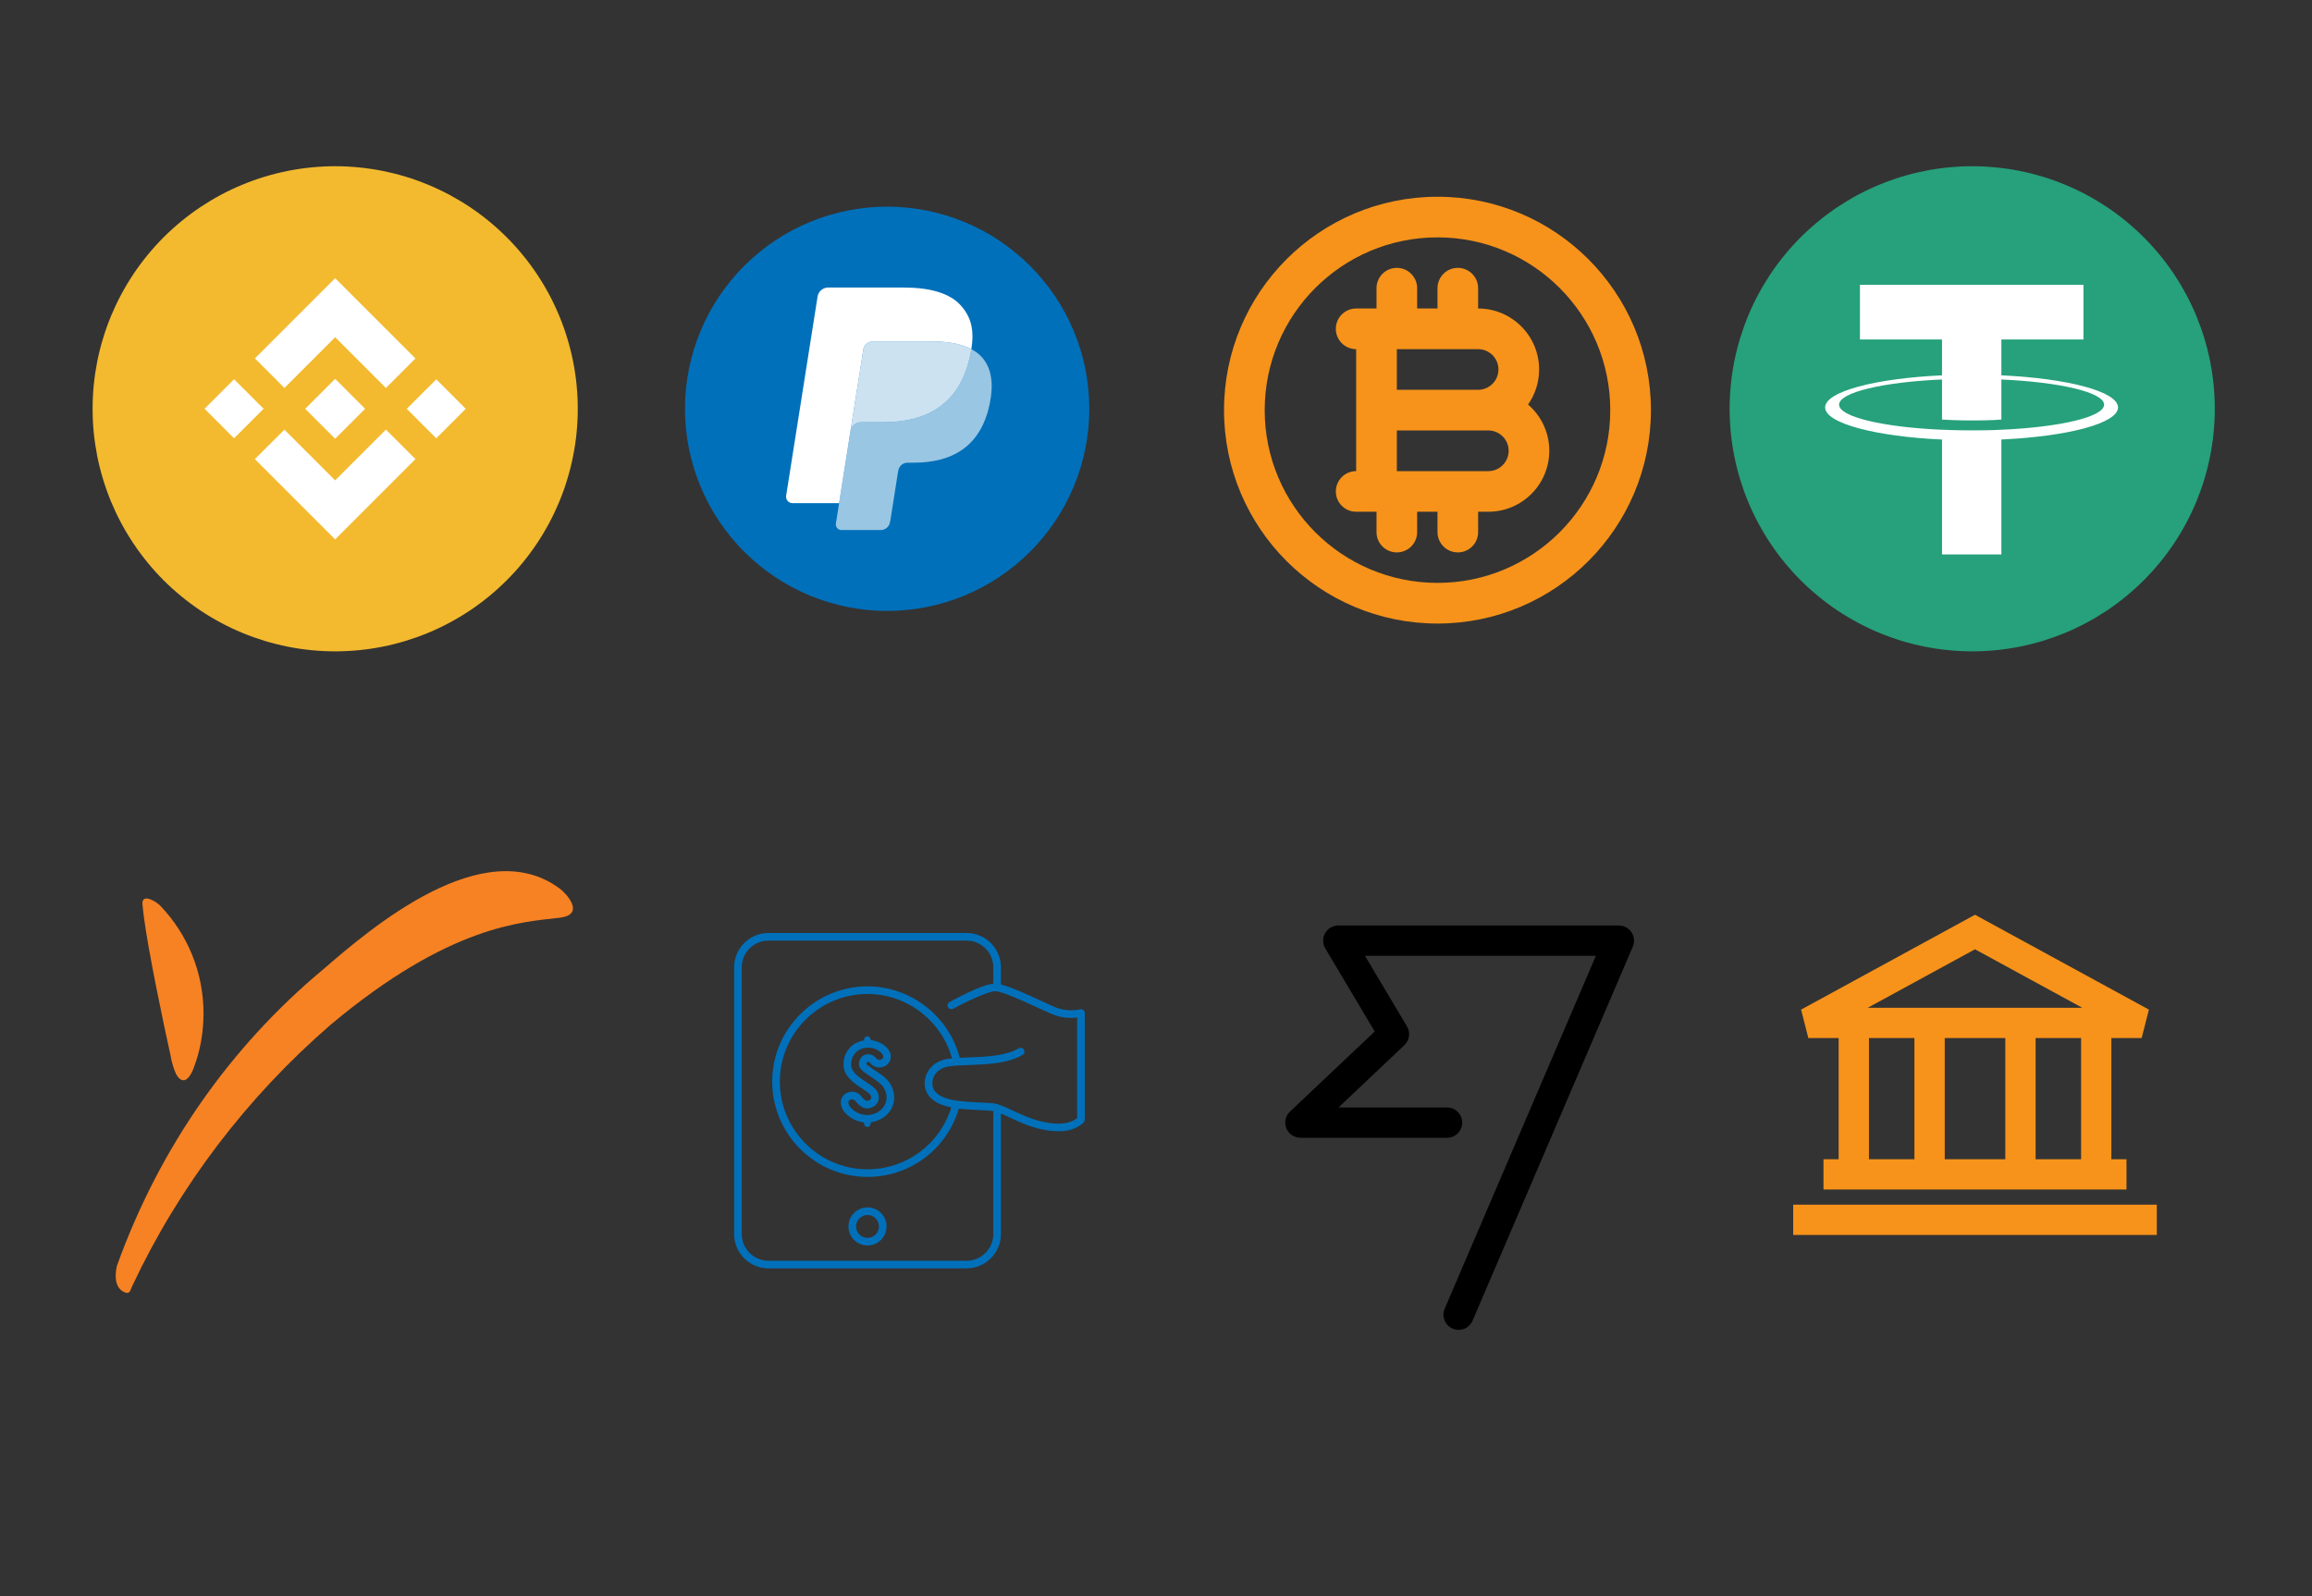
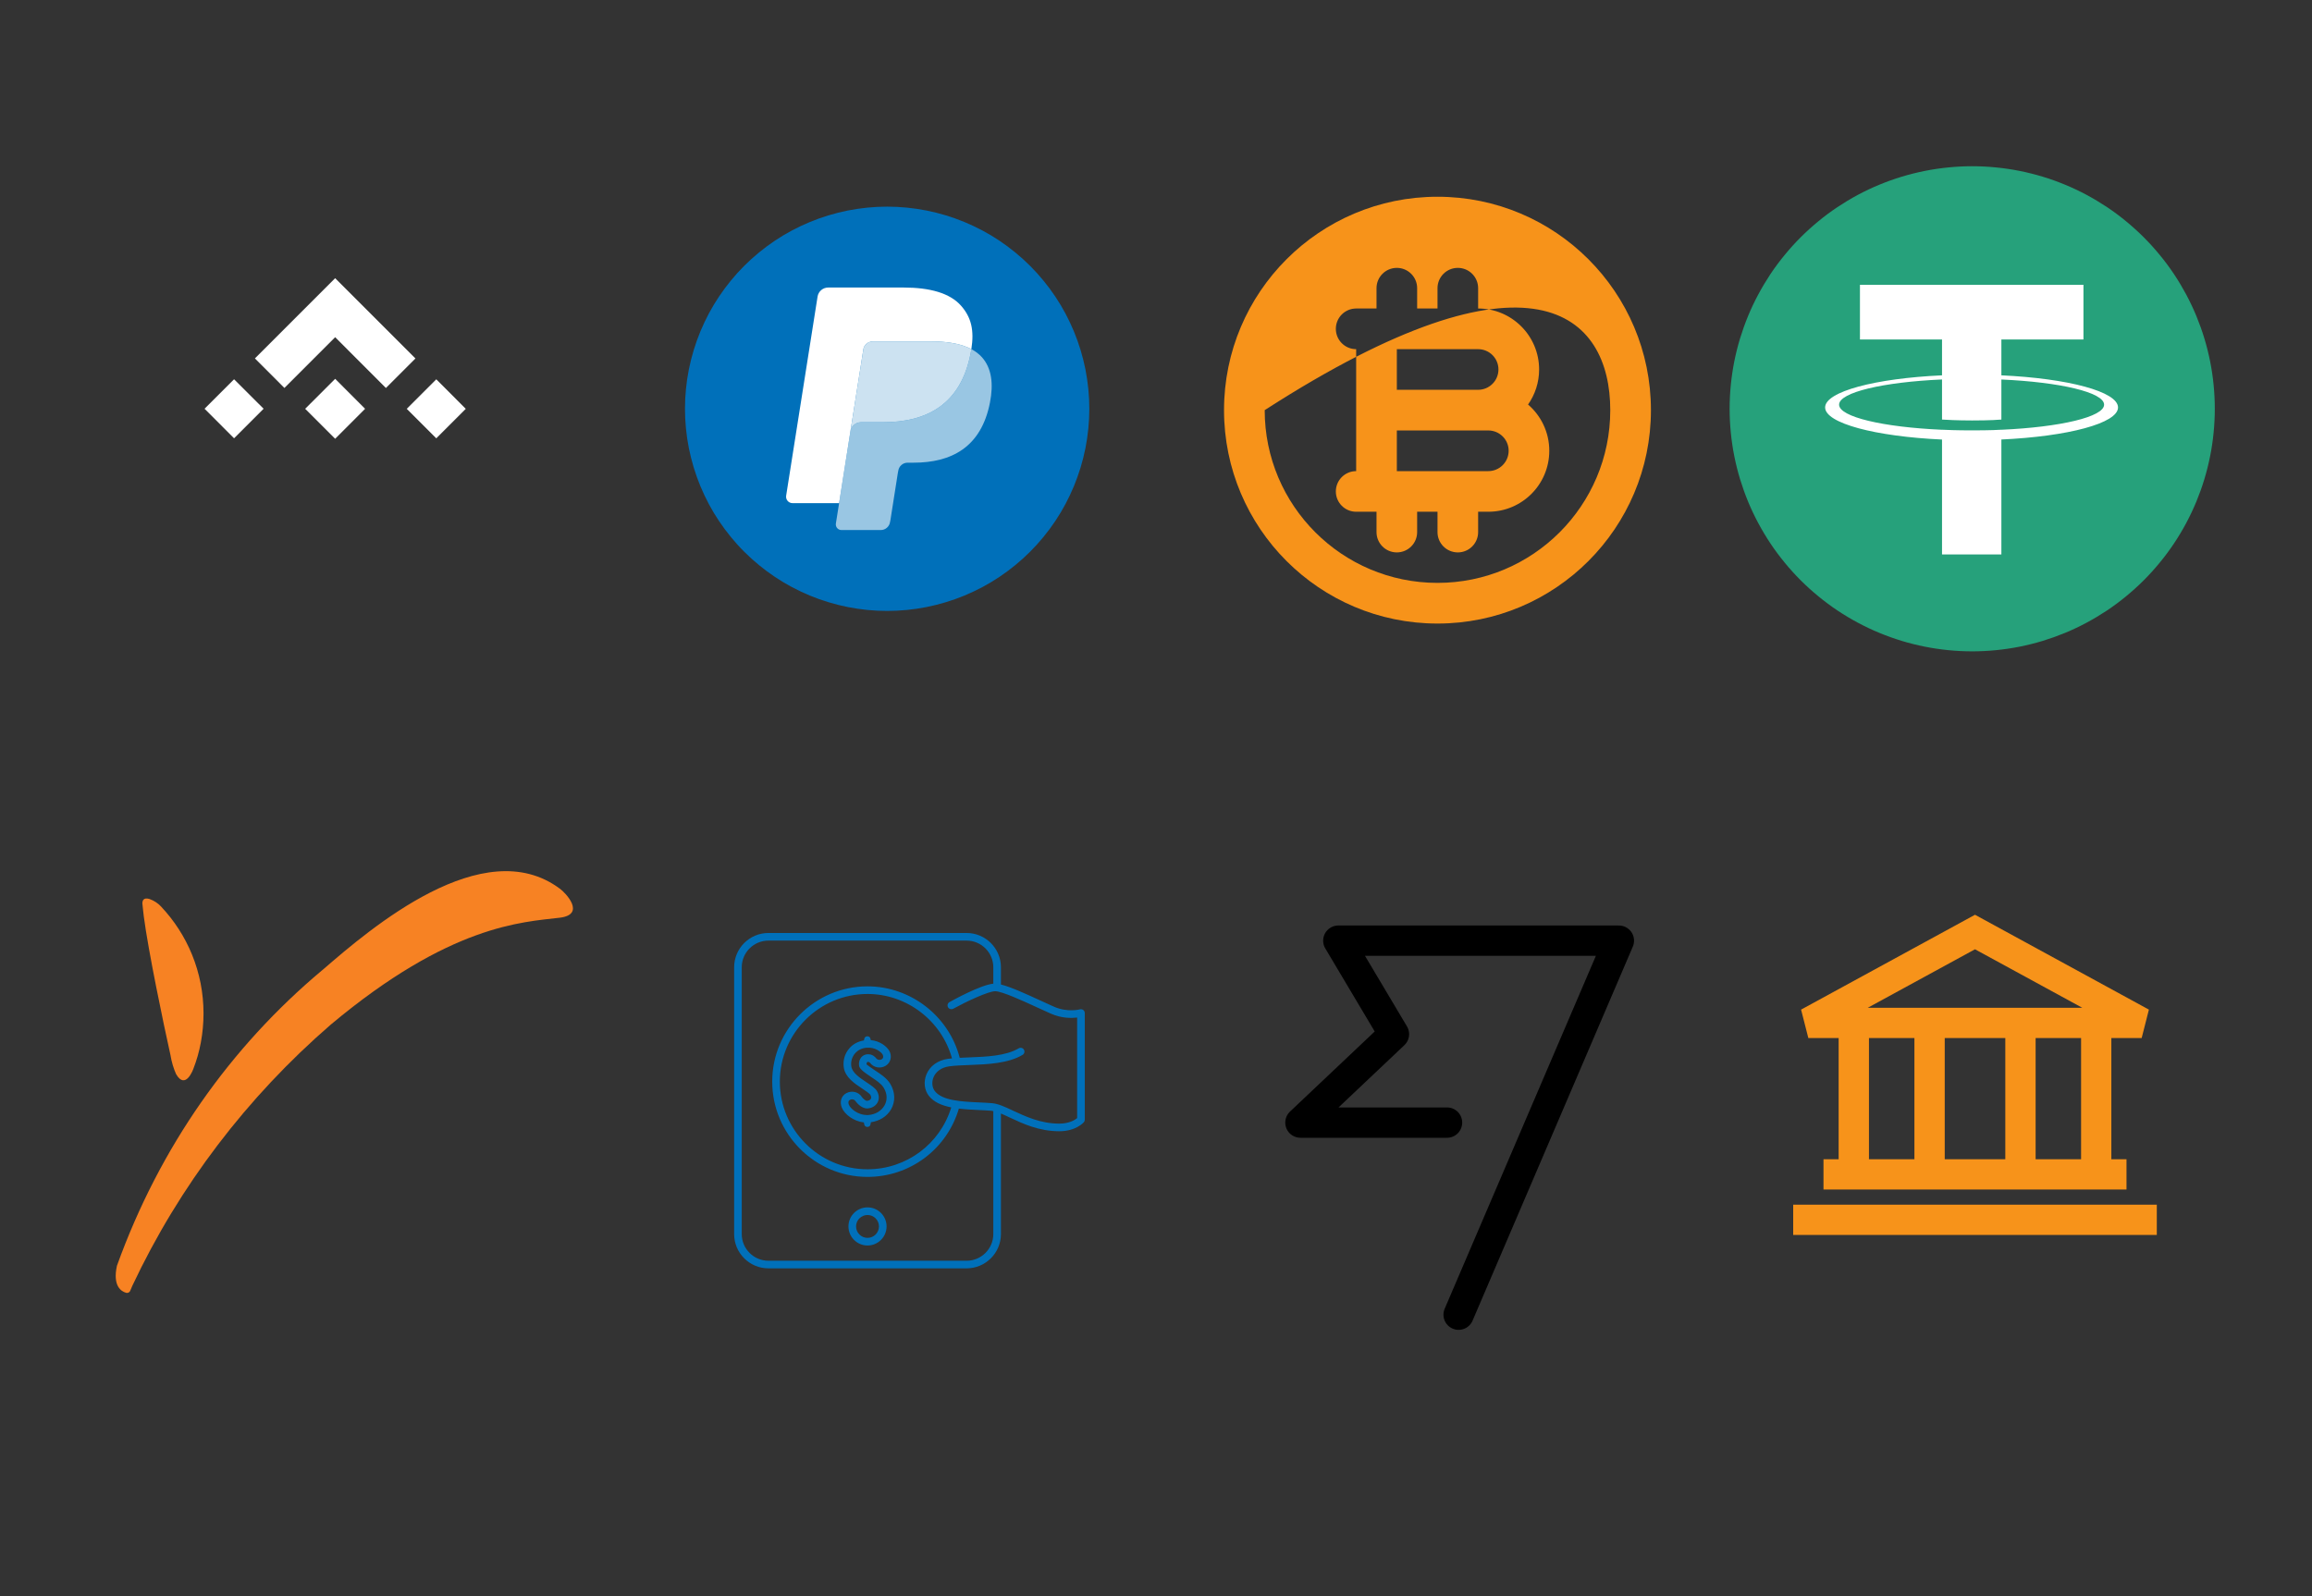
<svg xmlns="http://www.w3.org/2000/svg" width="294" zoomAndPan="magnify" viewBox="0 0 220.5 152.25" height="203" preserveAspectRatio="xMidYMid meet" version="1.0">
  <rect x="0" y="0" width="220.5" height="152.25" fill="#333333" stroke="none" />
  <defs>
    <clipPath id="35875a7362">
      <path d="M 164.957 15.855 L 211.23 15.855 L 211.23 62.129 L 164.957 62.129 Z M 164.957 15.855 " clip-rule="nonzero" />
    </clipPath>
    <clipPath id="7d31cd0226">
-       <path d="M 8.832 15.855 L 55.102 15.855 L 55.102 62.129 L 8.832 62.129 Z M 8.832 15.855 " clip-rule="nonzero" />
-     </clipPath>
+       </clipPath>
  </defs>
  <path fill="#0070ba" d="M 82.738 118.801 C 83.738 118.801 84.555 117.984 84.555 116.98 C 84.555 115.98 83.738 115.164 82.738 115.164 C 81.734 115.164 80.918 115.98 80.918 116.98 C 80.918 117.984 81.734 118.801 82.738 118.801 Z M 82.738 115.891 C 83.34 115.891 83.828 116.383 83.828 116.98 C 83.828 117.582 83.34 118.074 82.738 118.074 C 82.137 118.074 81.645 117.582 81.645 116.98 C 81.645 116.383 82.137 115.891 82.738 115.891 Z M 83.48 102.121 C 82.977 101.785 82.691 101.566 82.648 101.531 C 82.637 101.438 82.668 101.355 82.699 101.316 C 82.711 101.301 82.723 101.289 82.773 101.285 C 82.887 101.285 82.965 101.363 82.969 101.367 C 83.305 101.832 83.957 101.961 84.457 101.664 C 84.953 101.367 85.105 100.754 84.812 100.23 C 84.586 99.836 83.957 99.293 83.047 99.211 C 83.035 99.156 83.023 99.113 83.02 99.086 C 82.969 98.762 82.477 98.77 82.426 99.086 L 82.395 99.242 C 81.848 99.328 81.359 99.582 81.012 99.984 C 80.57 100.484 80.375 101.152 80.473 101.82 C 80.609 102.758 81.504 103.352 82.223 103.828 C 82.449 103.98 82.918 104.289 82.996 104.414 C 83.062 104.523 83.129 104.684 83.051 104.816 C 82.988 104.922 82.859 104.988 82.691 105 C 82.551 105.008 82.301 104.789 82.203 104.641 C 81.895 104.148 81.238 103.988 80.715 104.27 C 80.23 104.535 80.059 105.094 80.289 105.656 C 80.547 106.281 81.395 106.949 82.387 107.062 L 82.426 107.254 C 82.477 107.57 82.969 107.574 83.02 107.254 C 83.027 107.215 83.043 107.133 83.062 107.043 C 83.883 106.926 84.59 106.488 84.977 105.824 C 85.414 105.066 85.387 104.172 84.898 103.367 C 84.582 102.848 84.023 102.477 83.484 102.121 Z M 84.348 105.457 C 84.051 105.973 83.473 106.309 82.809 106.355 L 82.684 106.359 C 81.867 106.359 81.129 105.789 80.961 105.379 C 80.922 105.277 80.844 105.027 81.062 104.91 C 81.125 104.875 81.191 104.859 81.258 104.859 C 81.391 104.859 81.523 104.922 81.594 105.031 C 81.598 105.039 82.102 105.762 82.742 105.727 C 83.152 105.699 83.496 105.5 83.68 105.184 C 83.879 104.84 83.855 104.422 83.617 104.035 C 83.469 103.797 83.113 103.547 82.625 103.223 C 81.996 102.805 81.281 102.332 81.191 101.715 C 81.125 101.258 81.258 100.805 81.559 100.461 C 81.828 100.152 82.223 99.965 82.664 99.934 C 83.484 99.875 84.043 100.348 84.18 100.59 C 84.254 100.727 84.277 100.926 84.086 101.039 C 83.914 101.141 83.672 101.098 83.551 100.93 C 83.477 100.836 83.207 100.527 82.727 100.562 C 82.492 100.578 82.301 100.672 82.152 100.836 C 81.973 101.047 81.887 101.344 81.93 101.637 C 81.969 101.914 82.238 102.168 83.082 102.727 C 83.555 103.039 84.043 103.363 84.277 103.746 C 84.625 104.312 84.648 104.938 84.348 105.457 Z M 103.312 96.336 C 103.223 96.27 103.109 96.246 102.996 96.277 C 102.984 96.281 101.809 96.59 100.527 96.027 C 100.145 95.859 99.707 95.656 99.25 95.445 C 97.836 94.797 96.391 94.133 95.461 93.906 L 95.461 92.266 C 95.461 90.461 93.992 88.992 92.188 88.992 L 73.285 88.992 C 71.48 88.992 70.016 90.461 70.016 92.266 L 70.016 117.711 C 70.016 119.512 71.48 120.98 73.285 120.98 L 92.188 120.98 C 93.992 120.98 95.461 119.512 95.461 117.711 L 95.461 106.215 C 95.727 106.324 96.012 106.457 96.32 106.602 C 97.555 107.184 99.094 107.902 101.027 107.902 C 102.609 107.902 103.34 107.078 103.367 107.043 C 103.426 106.977 103.457 106.891 103.457 106.805 L 103.457 96.625 C 103.457 96.512 103.402 96.406 103.312 96.336 Z M 102.73 106.648 C 102.531 106.816 101.988 107.176 101.027 107.176 C 99.254 107.176 97.801 106.492 96.629 105.945 C 95.867 105.586 95.207 105.277 94.617 105.227 C 94.215 105.191 93.785 105.172 93.344 105.152 C 91.715 105.074 89.871 104.988 89.164 104.082 C 88.895 103.742 88.844 103.223 89.027 102.766 C 89.254 102.203 89.793 101.82 90.512 101.715 C 91.051 101.637 91.727 101.613 92.441 101.586 C 94.176 101.52 96.141 101.441 97.527 100.617 C 97.699 100.516 97.754 100.293 97.652 100.121 C 97.551 99.949 97.324 99.891 97.152 99.996 C 95.93 100.723 94.059 100.797 92.414 100.859 C 92.109 100.871 91.816 100.883 91.531 100.898 C 90.508 96.93 86.863 94.082 82.738 94.082 C 77.727 94.082 73.648 98.16 73.648 103.168 C 73.648 108.18 77.727 112.258 82.738 112.258 C 86.797 112.258 90.316 109.598 91.449 105.742 C 92.062 105.816 92.699 105.848 93.312 105.879 C 93.742 105.898 94.164 105.918 94.555 105.949 C 94.609 105.953 94.672 105.973 94.734 105.984 L 94.734 117.711 C 94.734 119.113 93.59 120.254 92.188 120.254 L 73.285 120.254 C 71.883 120.254 70.742 119.113 70.742 117.711 L 70.742 92.266 C 70.742 90.859 71.883 89.719 73.285 89.719 L 92.188 89.719 C 93.59 89.719 94.734 90.859 94.734 92.266 L 94.734 93.828 C 93.512 93.945 90.875 95.406 90.559 95.582 C 90.383 95.676 90.32 95.898 90.414 96.074 C 90.512 96.25 90.734 96.312 90.91 96.219 C 92.117 95.555 94.27 94.539 94.93 94.547 C 95.629 94.582 97.469 95.426 98.945 96.105 C 99.406 96.32 99.848 96.523 100.234 96.691 C 101.242 97.137 102.191 97.121 102.73 97.059 Z M 88.59 104.531 C 89.066 105.137 89.84 105.453 90.723 105.629 C 89.656 109.125 86.438 111.531 82.738 111.531 C 78.129 111.531 74.375 107.777 74.375 103.168 C 74.375 98.559 78.129 94.809 82.738 94.809 C 86.488 94.809 89.805 97.367 90.793 100.953 C 90.66 100.965 90.531 100.977 90.406 100.996 C 89.426 101.137 88.68 101.684 88.352 102.492 C 88.066 103.199 88.16 103.98 88.59 104.531 Z M 88.59 104.531 " fill-opacity="1" fill-rule="nonzero" />
  <path fill="#f78223" d="M 53.391 84.762 C 53.953 85.168 55.906 87.223 53.391 87.535 C 49.785 87.961 42.922 88.211 31.547 97.73 C 23.562 104.648 17.109 113.102 12.613 122.66 L 12.418 123.121 C 12.367 123.242 12.25 123.324 12.113 123.324 C 12.082 123.324 12.055 123.32 12.023 123.312 L 12.027 123.312 C 11.562 123.18 10.73 122.672 11.152 120.734 C 15.234 109.395 22 99.855 30.707 92.559 L 30.809 92.477 C 35.324 88.562 46.102 79.336 53.387 84.762 Z M 13.715 87.422 C 14.141 90.695 15.594 97.672 16.254 100.617 C 16.367 101.309 16.555 101.926 16.816 102.508 L 16.797 102.457 C 17.707 104.031 18.445 101.938 18.445 101.938 C 19.059 100.371 19.41 98.559 19.41 96.664 C 19.41 92.715 17.867 89.125 15.355 86.465 L 15.363 86.469 C 15.062 86.152 14.691 85.906 14.277 85.758 L 14.258 85.75 C 13.676 85.578 13.578 85.906 13.578 86.18 C 13.598 86.449 13.695 87.207 13.715 87.418 Z M 13.715 87.422 " fill-opacity="1" fill-rule="nonzero" />
  <path fill="#0070ba" d="M 103.891 38.992 C 103.891 39.625 103.859 40.254 103.797 40.883 C 103.734 41.512 103.641 42.133 103.52 42.754 C 103.395 43.371 103.242 43.984 103.059 44.59 C 102.875 45.191 102.664 45.785 102.422 46.371 C 102.18 46.953 101.91 47.523 101.613 48.082 C 101.316 48.637 100.992 49.18 100.641 49.703 C 100.289 50.227 99.914 50.734 99.512 51.223 C 99.113 51.711 98.688 52.18 98.242 52.625 C 97.797 53.07 97.328 53.496 96.84 53.895 C 96.352 54.297 95.844 54.672 95.32 55.023 C 94.797 55.375 94.254 55.699 93.699 55.996 C 93.141 56.293 92.57 56.562 91.988 56.805 C 91.402 57.047 90.809 57.258 90.207 57.441 C 89.602 57.625 88.988 57.777 88.371 57.902 C 87.75 58.023 87.129 58.117 86.5 58.18 C 85.871 58.242 85.242 58.273 84.609 58.273 C 83.977 58.273 83.348 58.242 82.719 58.18 C 82.09 58.117 81.465 58.023 80.848 57.902 C 80.227 57.777 79.617 57.625 79.012 57.441 C 78.406 57.258 77.812 57.047 77.23 56.805 C 76.648 56.562 76.078 56.293 75.52 55.996 C 74.965 55.699 74.422 55.375 73.898 55.023 C 73.371 54.672 72.867 54.297 72.379 53.895 C 71.891 53.496 71.422 53.07 70.977 52.625 C 70.527 52.18 70.105 51.711 69.707 51.223 C 69.305 50.734 68.93 50.227 68.578 49.703 C 68.227 49.18 67.902 48.637 67.605 48.082 C 67.309 47.523 67.039 46.953 66.797 46.371 C 66.555 45.785 66.344 45.191 66.16 44.59 C 65.977 43.984 65.824 43.371 65.699 42.754 C 65.574 42.133 65.484 41.512 65.422 40.883 C 65.359 40.254 65.328 39.625 65.328 38.992 C 65.328 38.359 65.359 37.73 65.422 37.102 C 65.484 36.473 65.574 35.852 65.699 35.23 C 65.824 34.609 65.977 34 66.16 33.395 C 66.344 32.789 66.555 32.195 66.797 31.613 C 67.039 31.031 67.309 30.461 67.605 29.902 C 67.902 29.348 68.227 28.805 68.578 28.281 C 68.93 27.754 69.305 27.25 69.707 26.762 C 70.105 26.273 70.527 25.805 70.977 25.359 C 71.422 24.914 71.891 24.488 72.379 24.09 C 72.867 23.688 73.371 23.312 73.898 22.961 C 74.422 22.609 74.965 22.285 75.52 21.988 C 76.078 21.691 76.648 21.422 77.23 21.18 C 77.812 20.938 78.406 20.727 79.012 20.543 C 79.617 20.359 80.227 20.207 80.848 20.082 C 81.465 19.961 82.09 19.867 82.719 19.805 C 83.348 19.742 83.977 19.711 84.609 19.711 C 85.242 19.711 85.871 19.742 86.5 19.805 C 87.129 19.867 87.75 19.961 88.371 20.082 C 88.988 20.207 89.602 20.359 90.207 20.543 C 90.809 20.727 91.402 20.938 91.988 21.18 C 92.57 21.422 93.141 21.691 93.699 21.988 C 94.254 22.285 94.797 22.609 95.32 22.961 C 95.844 23.312 96.352 23.688 96.84 24.09 C 97.328 24.488 97.797 24.914 98.242 25.359 C 98.688 25.805 99.113 26.273 99.512 26.762 C 99.914 27.25 100.289 27.754 100.641 28.281 C 100.992 28.805 101.316 29.348 101.613 29.902 C 101.91 30.461 102.18 31.031 102.422 31.613 C 102.664 32.195 102.875 32.789 103.059 33.395 C 103.242 34 103.395 34.609 103.52 35.23 C 103.641 35.852 103.734 36.473 103.797 37.102 C 103.859 37.73 103.891 38.359 103.891 38.992 Z M 103.891 38.992 " fill-opacity="1" fill-rule="nonzero" />
  <path fill="#ffffff" d="M 92.641 33.301 C 92.617 33.438 92.594 33.578 92.566 33.723 C 91.617 38.594 88.371 40.273 84.23 40.273 L 82.117 40.273 C 81.613 40.273 81.184 40.645 81.105 41.145 L 80.027 47.992 L 79.719 49.938 C 79.668 50.266 79.922 50.559 80.254 50.559 L 83.996 50.559 C 84.438 50.559 84.816 50.238 84.883 49.801 L 84.922 49.609 L 85.625 45.141 L 85.672 44.895 C 85.738 44.457 86.117 44.133 86.559 44.133 L 87.121 44.133 C 90.746 44.133 93.582 42.66 94.414 38.402 C 94.762 36.621 94.582 35.137 93.664 34.09 C 93.387 33.777 93.043 33.516 92.641 33.301 Z M 92.641 33.301 " fill-opacity="0.6" fill-rule="nonzero" />
  <path fill="#ffffff" d="M 91.648 32.906 C 91.504 32.863 91.352 32.824 91.199 32.793 C 91.047 32.758 90.887 32.727 90.723 32.703 C 90.156 32.609 89.531 32.566 88.863 32.566 L 83.227 32.566 C 83.09 32.566 82.957 32.598 82.84 32.652 C 82.578 32.777 82.387 33.023 82.34 33.328 L 81.141 40.922 L 81.105 41.145 C 81.184 40.645 81.613 40.273 82.117 40.273 L 84.227 40.273 C 88.371 40.273 91.617 38.594 92.566 33.723 C 92.594 33.578 92.617 33.438 92.641 33.301 C 92.398 33.176 92.141 33.066 91.859 32.973 C 91.789 32.949 91.719 32.93 91.648 32.906 Z M 91.648 32.906 " fill-opacity="0.8" fill-rule="nonzero" />
  <path fill="#ffffff" d="M 82.34 33.328 C 82.387 33.023 82.578 32.777 82.84 32.656 C 82.957 32.598 83.09 32.566 83.227 32.566 L 88.863 32.566 C 89.531 32.566 90.156 32.609 90.727 32.703 C 90.887 32.73 91.047 32.758 91.199 32.793 C 91.352 32.828 91.504 32.863 91.648 32.906 C 91.719 32.93 91.789 32.949 91.859 32.973 C 92.141 33.066 92.398 33.176 92.641 33.301 C 92.922 31.504 92.637 30.277 91.664 29.168 C 90.594 27.945 88.656 27.426 86.18 27.426 L 78.988 27.426 C 78.48 27.426 78.051 27.793 77.973 28.293 L 74.977 47.281 C 74.918 47.656 75.207 47.992 75.586 47.992 L 80.027 47.992 L 81.141 40.922 Z M 82.34 33.328 " fill-opacity="1" fill-rule="nonzero" />
  <g clip-path="url(#35875a7362)">
    <path fill="#26a17b" d="M 211.23 38.992 C 211.23 39.75 211.191 40.504 211.117 41.258 C 211.043 42.016 210.934 42.762 210.785 43.504 C 210.637 44.25 210.453 44.984 210.234 45.707 C 210.016 46.434 209.758 47.145 209.469 47.848 C 209.18 48.547 208.855 49.23 208.5 49.898 C 208.141 50.566 207.754 51.215 207.332 51.844 C 206.91 52.477 206.461 53.082 205.977 53.668 C 205.496 54.254 204.988 54.816 204.453 55.352 C 203.918 55.887 203.355 56.395 202.77 56.875 C 202.188 57.355 201.578 57.809 200.949 58.23 C 200.316 58.648 199.668 59.039 199 59.395 C 198.332 59.754 197.648 60.078 196.949 60.367 C 196.246 60.656 195.535 60.91 194.809 61.133 C 194.086 61.352 193.352 61.535 192.609 61.684 C 191.863 61.832 191.117 61.941 190.363 62.016 C 189.609 62.09 188.852 62.129 188.094 62.129 C 187.336 62.129 186.582 62.09 185.828 62.016 C 185.074 61.941 184.324 61.832 183.582 61.684 C 182.836 61.535 182.102 61.352 181.379 61.133 C 180.652 60.91 179.941 60.656 179.242 60.367 C 178.539 60.078 177.855 59.754 177.188 59.395 C 176.52 59.039 175.871 58.648 175.242 58.23 C 174.609 57.809 174.004 57.355 173.418 56.875 C 172.832 56.395 172.27 55.887 171.734 55.352 C 171.199 54.816 170.691 54.254 170.211 53.668 C 169.73 53.082 169.277 52.477 168.855 51.844 C 168.438 51.215 168.047 50.566 167.691 49.898 C 167.332 49.23 167.008 48.547 166.719 47.848 C 166.43 47.145 166.176 46.434 165.953 45.707 C 165.734 44.984 165.551 44.25 165.402 43.504 C 165.254 42.762 165.145 42.016 165.07 41.258 C 164.996 40.504 164.957 39.75 164.957 38.992 C 164.957 38.234 164.996 37.477 165.07 36.723 C 165.145 35.969 165.254 35.223 165.402 34.477 C 165.551 33.734 165.734 33 165.953 32.277 C 166.176 31.551 166.43 30.84 166.719 30.137 C 167.008 29.438 167.332 28.754 167.691 28.086 C 168.047 27.418 168.438 26.77 168.855 26.137 C 169.277 25.508 169.73 24.898 170.211 24.316 C 170.691 23.73 171.199 23.168 171.734 22.633 C 172.27 22.098 172.832 21.59 173.418 21.109 C 174.004 20.625 174.609 20.176 175.242 19.754 C 175.871 19.336 176.52 18.945 177.188 18.586 C 177.855 18.23 178.539 17.906 179.242 17.617 C 179.941 17.328 180.652 17.07 181.379 16.852 C 182.102 16.633 182.836 16.449 183.582 16.301 C 184.324 16.152 185.074 16.043 185.828 15.969 C 186.582 15.895 187.336 15.855 188.094 15.855 C 188.852 15.855 189.609 15.895 190.363 15.969 C 191.117 16.043 191.863 16.152 192.609 16.301 C 193.352 16.449 194.086 16.633 194.809 16.852 C 195.535 17.07 196.246 17.328 196.949 17.617 C 197.648 17.906 198.332 18.23 199 18.586 C 199.668 18.945 200.316 19.336 200.949 19.754 C 201.578 20.176 202.188 20.625 202.77 21.109 C 203.355 21.59 203.918 22.098 204.453 22.633 C 204.988 23.168 205.496 23.73 205.977 24.316 C 206.461 24.898 206.91 25.508 207.332 26.137 C 207.754 26.77 208.141 27.418 208.5 28.086 C 208.855 28.754 209.18 29.438 209.469 30.137 C 209.758 30.84 210.016 31.551 210.234 32.277 C 210.453 33 210.637 33.734 210.785 34.477 C 210.934 35.223 211.043 35.969 211.117 36.723 C 211.191 37.477 211.23 38.234 211.23 38.992 Z M 211.23 38.992 " fill-opacity="1" fill-rule="nonzero" />
  </g>
  <path fill="#ffffff" d="M 190.875 40.992 L 190.875 40.988 C 190.715 41 189.895 41.051 188.066 41.051 C 186.605 41.051 185.578 41.008 185.215 40.988 L 185.215 40.992 C 179.594 40.746 175.398 39.766 175.398 38.598 C 175.398 37.426 179.594 36.445 185.215 36.195 L 185.215 40.02 C 185.582 40.043 186.637 40.105 188.09 40.105 C 189.836 40.105 190.711 40.035 190.875 40.02 L 190.875 36.199 C 196.484 36.449 200.672 37.426 200.672 38.598 C 200.672 39.766 196.484 40.742 190.875 40.992 M 190.875 35.801 L 190.875 32.379 L 198.703 32.379 L 198.703 27.164 L 177.387 27.164 L 177.387 32.379 L 185.215 32.379 L 185.215 35.801 C 178.852 36.09 174.066 37.352 174.066 38.863 C 174.066 40.371 178.852 41.633 185.215 41.926 L 185.215 52.887 L 190.875 52.887 L 190.875 41.922 C 197.227 41.629 202 40.371 202 38.863 C 202 37.355 197.227 36.094 190.875 35.801 " fill-opacity="1" fill-rule="evenodd" />
  <g clip-path="url(#7d31cd0226)">
    <path fill="#f3ba2f" d="M 55.102 38.992 C 55.102 39.75 55.066 40.504 54.992 41.258 C 54.918 42.016 54.805 42.762 54.656 43.504 C 54.512 44.25 54.324 44.984 54.105 45.707 C 53.887 46.434 53.633 47.145 53.34 47.848 C 53.051 48.547 52.727 49.23 52.371 49.898 C 52.012 50.566 51.625 51.215 51.203 51.844 C 50.781 52.477 50.332 53.082 49.852 53.668 C 49.371 54.254 48.863 54.816 48.324 55.352 C 47.789 55.887 47.23 56.395 46.645 56.875 C 46.059 57.355 45.449 57.809 44.82 58.23 C 44.191 58.648 43.539 59.039 42.871 59.395 C 42.203 59.754 41.52 60.078 40.82 60.367 C 40.121 60.656 39.406 60.91 38.684 61.133 C 37.957 61.352 37.223 61.535 36.48 61.684 C 35.738 61.832 34.988 61.941 34.234 62.016 C 33.48 62.09 32.723 62.129 31.965 62.129 C 31.207 62.129 30.453 62.09 29.699 62.016 C 28.945 61.941 28.195 61.832 27.453 61.684 C 26.711 61.535 25.977 61.352 25.25 61.133 C 24.523 60.91 23.812 60.656 23.113 60.367 C 22.414 60.078 21.727 59.754 21.059 59.395 C 20.391 59.039 19.742 58.648 19.113 58.23 C 18.484 57.809 17.875 57.355 17.289 56.875 C 16.703 56.395 16.141 55.887 15.605 55.352 C 15.07 54.816 14.562 54.254 14.082 53.668 C 13.602 53.082 13.148 52.477 12.73 51.844 C 12.309 51.215 11.918 50.566 11.562 49.898 C 11.203 49.23 10.883 48.547 10.59 47.848 C 10.301 47.145 10.047 46.434 9.828 45.707 C 9.605 44.984 9.422 44.25 9.273 43.504 C 9.129 42.762 9.016 42.016 8.941 41.258 C 8.867 40.504 8.832 39.75 8.832 38.992 C 8.832 38.234 8.867 37.477 8.941 36.723 C 9.016 35.969 9.129 35.223 9.273 34.477 C 9.422 33.734 9.605 33 9.828 32.277 C 10.047 31.551 10.301 30.84 10.59 30.137 C 10.883 29.438 11.203 28.754 11.562 28.086 C 11.918 27.418 12.309 26.77 12.73 26.137 C 13.148 25.508 13.602 24.898 14.082 24.316 C 14.562 23.73 15.07 23.168 15.605 22.633 C 16.141 22.098 16.703 21.59 17.289 21.109 C 17.875 20.625 18.484 20.176 19.113 19.754 C 19.742 19.336 20.391 18.945 21.059 18.586 C 21.727 18.23 22.414 17.906 23.113 17.617 C 23.812 17.328 24.523 17.07 25.25 16.852 C 25.977 16.633 26.711 16.449 27.453 16.301 C 28.195 16.152 28.945 16.043 29.699 15.969 C 30.453 15.895 31.207 15.855 31.965 15.855 C 32.723 15.855 33.48 15.895 34.234 15.969 C 34.988 16.043 35.738 16.152 36.48 16.301 C 37.223 16.449 37.957 16.633 38.684 16.852 C 39.406 17.07 40.121 17.328 40.82 17.617 C 41.52 17.906 42.203 18.23 42.871 18.586 C 43.539 18.945 44.191 19.336 44.82 19.754 C 45.449 20.176 46.059 20.625 46.645 21.109 C 47.23 21.59 47.789 22.098 48.324 22.633 C 48.863 23.168 49.371 23.73 49.852 24.316 C 50.332 24.898 50.781 25.508 51.203 26.137 C 51.625 26.77 52.012 27.418 52.371 28.086 C 52.727 28.754 53.051 29.438 53.34 30.137 C 53.633 30.84 53.887 31.551 54.105 32.277 C 54.324 33 54.512 33.734 54.656 34.477 C 54.805 35.223 54.918 35.969 54.992 36.723 C 55.066 37.477 55.102 38.234 55.102 38.992 Z M 55.102 38.992 " fill-opacity="1" fill-rule="nonzero" />
  </g>
  <path fill="#ffffff" d="M 27.125 37.004 L 31.965 32.164 L 36.805 37.008 L 39.621 34.191 L 31.965 26.535 L 24.312 34.188 Z M 27.125 37.004 " fill-opacity="1" fill-rule="nonzero" />
  <path fill="#ffffff" d="M 19.508 38.988 L 22.324 36.176 L 25.141 38.988 L 22.324 41.805 Z M 19.508 38.988 " fill-opacity="1" fill-rule="nonzero" />
-   <path fill="#ffffff" d="M 27.125 40.98 L 31.965 45.82 L 36.805 40.977 L 39.625 43.789 L 39.621 43.789 L 31.965 51.449 L 24.312 43.797 L 24.309 43.789 Z M 27.125 40.98 " fill-opacity="1" fill-rule="nonzero" />
  <path fill="#ffffff" d="M 38.793 38.996 L 41.609 36.18 L 44.422 38.996 L 41.609 41.809 Z M 38.793 38.996 " fill-opacity="1" fill-rule="nonzero" />
  <path fill="#ffffff" d="M 34.82 38.992 L 31.965 36.133 L 29.855 38.246 L 29.613 38.484 L 29.105 38.992 L 31.965 41.852 Z M 34.82 38.992 " fill-opacity="1" fill-rule="nonzero" />
  <path fill="#f7931a" d="M 204.945 96.301 L 188.359 87.254 L 171.773 96.301 L 172.465 99.016 L 175.355 99.016 L 175.355 110.574 L 173.91 110.574 L 173.91 113.461 L 202.809 113.461 L 202.809 110.574 L 201.363 110.574 L 201.363 99.016 L 204.254 99.016 Z M 178.246 110.574 L 178.246 99.016 L 182.582 99.016 L 182.582 110.574 Z M 185.473 110.574 L 185.473 99.016 L 191.25 99.016 L 191.25 110.574 Z M 194.141 110.574 L 194.141 99.016 L 198.477 99.016 L 198.477 110.574 Z M 188.359 90.547 L 198.59 96.125 L 178.133 96.125 Z M 171.02 117.797 L 205.699 117.797 L 205.699 114.906 L 171.02 114.906 Z M 171.02 117.797 " fill-opacity="1" fill-rule="evenodd" />
-   <path fill="#f7931a" d="M 120.617 39.121 C 120.617 30.02 127.996 22.641 137.098 22.641 C 146.195 22.641 153.574 30.02 153.574 39.121 C 153.574 48.223 146.195 55.598 137.098 55.598 C 127.996 55.598 120.617 48.223 120.617 39.121 Z M 137.098 18.766 C 125.852 18.766 116.738 27.879 116.738 39.121 C 116.738 50.363 125.852 59.477 137.098 59.477 C 148.34 59.477 157.453 50.363 157.453 39.121 C 157.453 27.879 148.34 18.766 137.098 18.766 Z M 135.156 27.488 C 135.156 26.418 134.289 25.551 133.219 25.551 C 132.148 25.551 131.281 26.418 131.281 27.488 L 131.281 29.426 L 129.34 29.426 C 128.27 29.426 127.402 30.293 127.402 31.367 C 127.402 32.438 128.27 33.305 129.34 33.305 L 129.34 44.938 C 128.27 44.938 127.402 45.805 127.402 46.875 C 127.402 47.945 128.27 48.812 129.34 48.812 L 131.281 48.812 L 131.281 50.754 C 131.281 51.824 132.148 52.691 133.219 52.691 C 134.289 52.691 135.156 51.824 135.156 50.754 L 135.156 48.812 L 137.098 48.812 L 137.098 50.754 C 137.098 51.824 137.965 52.691 139.035 52.691 C 140.105 52.691 140.973 51.824 140.973 50.754 L 140.973 48.812 L 141.941 48.812 C 145.156 48.812 147.758 46.211 147.758 42.996 C 147.758 41.234 146.973 39.652 145.734 38.586 C 146.398 37.641 146.789 36.488 146.789 35.242 C 146.789 32.031 144.184 29.426 140.973 29.426 L 140.973 27.488 C 140.973 26.418 140.105 25.551 139.035 25.551 C 137.965 25.551 137.098 26.418 137.098 27.488 L 137.098 29.426 L 135.156 29.426 Z M 139.035 44.938 L 133.219 44.938 L 133.219 41.059 L 141.941 41.059 C 143.012 41.059 143.883 41.926 143.883 42.996 C 143.883 44.07 143.012 44.938 141.941 44.938 Z M 139.035 33.305 L 133.219 33.305 L 133.219 37.18 L 140.973 37.18 C 142.043 37.18 142.91 36.312 142.91 35.242 C 142.91 34.172 142.043 33.305 140.973 33.305 Z M 139.035 33.305 " fill-opacity="1" fill-rule="evenodd" />
+   <path fill="#f7931a" d="M 120.617 39.121 C 146.195 22.641 153.574 30.02 153.574 39.121 C 153.574 48.223 146.195 55.598 137.098 55.598 C 127.996 55.598 120.617 48.223 120.617 39.121 Z M 137.098 18.766 C 125.852 18.766 116.738 27.879 116.738 39.121 C 116.738 50.363 125.852 59.477 137.098 59.477 C 148.34 59.477 157.453 50.363 157.453 39.121 C 157.453 27.879 148.34 18.766 137.098 18.766 Z M 135.156 27.488 C 135.156 26.418 134.289 25.551 133.219 25.551 C 132.148 25.551 131.281 26.418 131.281 27.488 L 131.281 29.426 L 129.34 29.426 C 128.27 29.426 127.402 30.293 127.402 31.367 C 127.402 32.438 128.27 33.305 129.34 33.305 L 129.34 44.938 C 128.27 44.938 127.402 45.805 127.402 46.875 C 127.402 47.945 128.27 48.812 129.34 48.812 L 131.281 48.812 L 131.281 50.754 C 131.281 51.824 132.148 52.691 133.219 52.691 C 134.289 52.691 135.156 51.824 135.156 50.754 L 135.156 48.812 L 137.098 48.812 L 137.098 50.754 C 137.098 51.824 137.965 52.691 139.035 52.691 C 140.105 52.691 140.973 51.824 140.973 50.754 L 140.973 48.812 L 141.941 48.812 C 145.156 48.812 147.758 46.211 147.758 42.996 C 147.758 41.234 146.973 39.652 145.734 38.586 C 146.398 37.641 146.789 36.488 146.789 35.242 C 146.789 32.031 144.184 29.426 140.973 29.426 L 140.973 27.488 C 140.973 26.418 140.105 25.551 139.035 25.551 C 137.965 25.551 137.098 26.418 137.098 27.488 L 137.098 29.426 L 135.156 29.426 Z M 139.035 44.938 L 133.219 44.938 L 133.219 41.059 L 141.941 41.059 C 143.012 41.059 143.883 41.926 143.883 42.996 C 143.883 44.07 143.012 44.938 141.941 44.938 Z M 139.035 33.305 L 133.219 33.305 L 133.219 37.18 L 140.973 37.18 C 142.043 37.18 142.91 36.312 142.91 35.242 C 142.91 34.172 142.043 33.305 140.973 33.305 Z M 139.035 33.305 " fill-opacity="1" fill-rule="evenodd" />
  <path stroke-linecap="round" transform="matrix(0.911, 0, 0, 0.911, 116.07, 84.423)" fill="none" stroke-linejoin="round" d="M 25.293 44.981 L 42.07 5.819 L 12.698 5.819 L 18.522 15.609 L 8.731 24.868 L 24.08 24.868 " stroke="#000000" stroke-width="3.175" stroke-opacity="1" stroke-miterlimit="0" />
</svg>